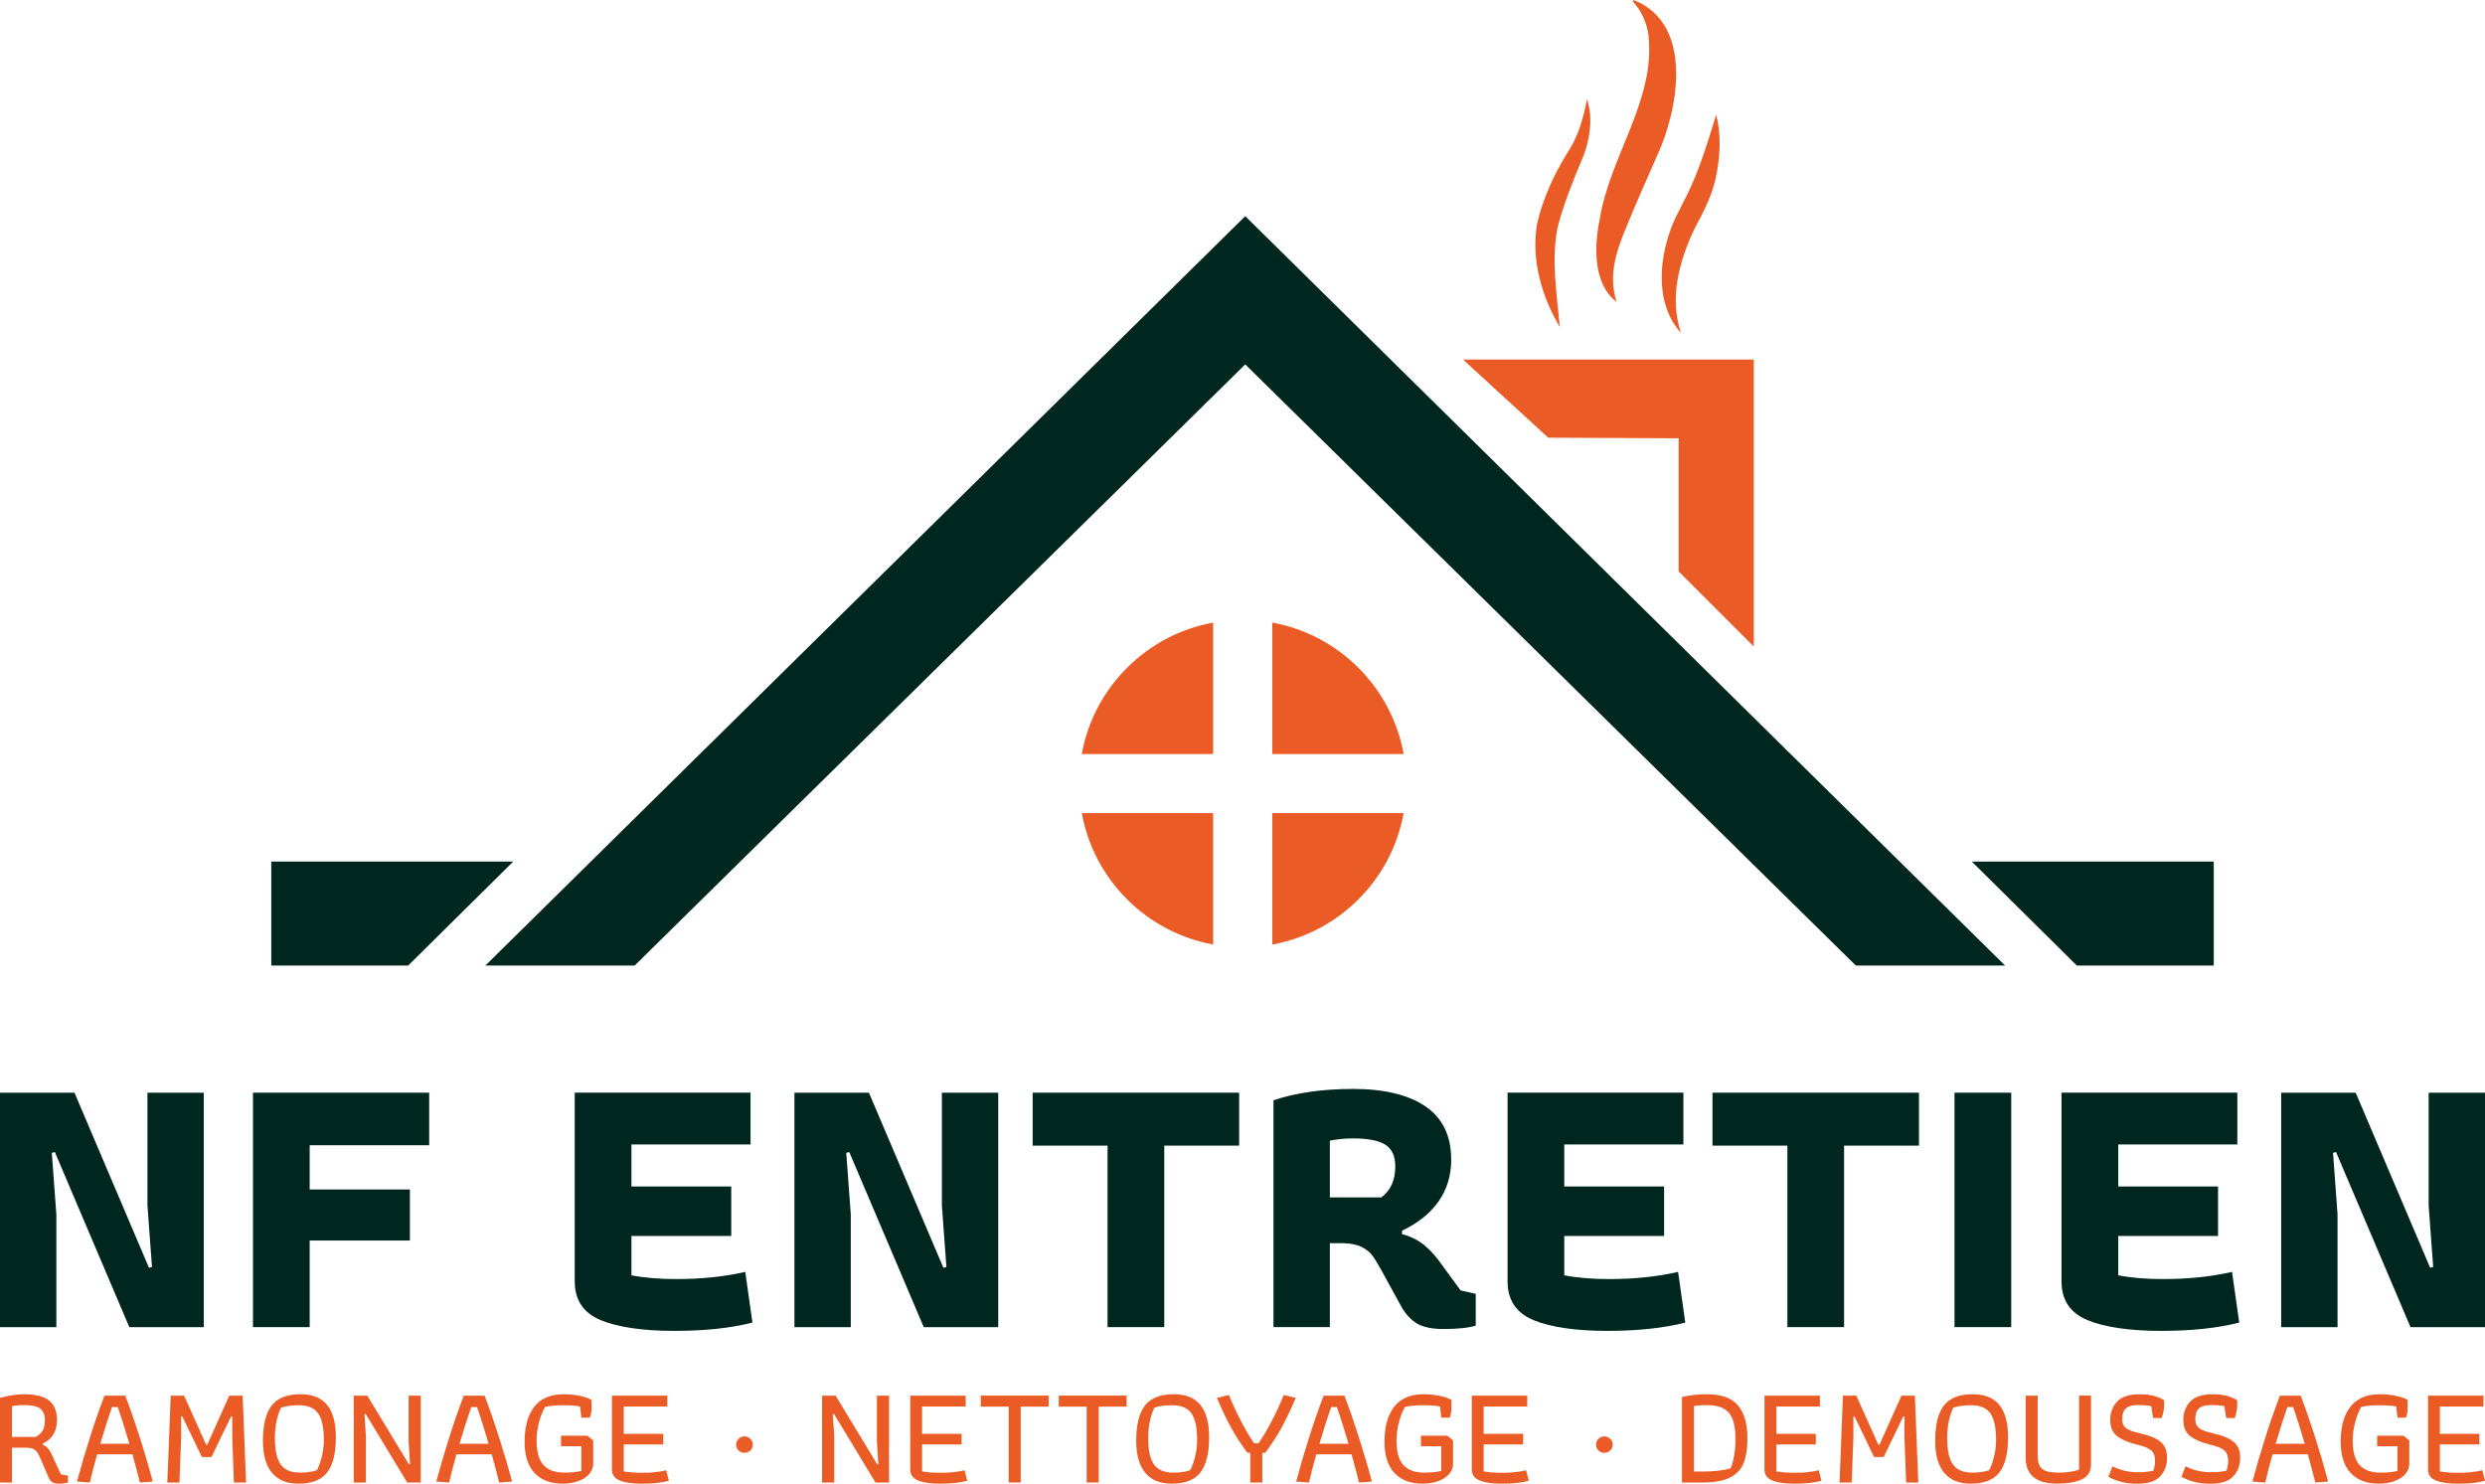
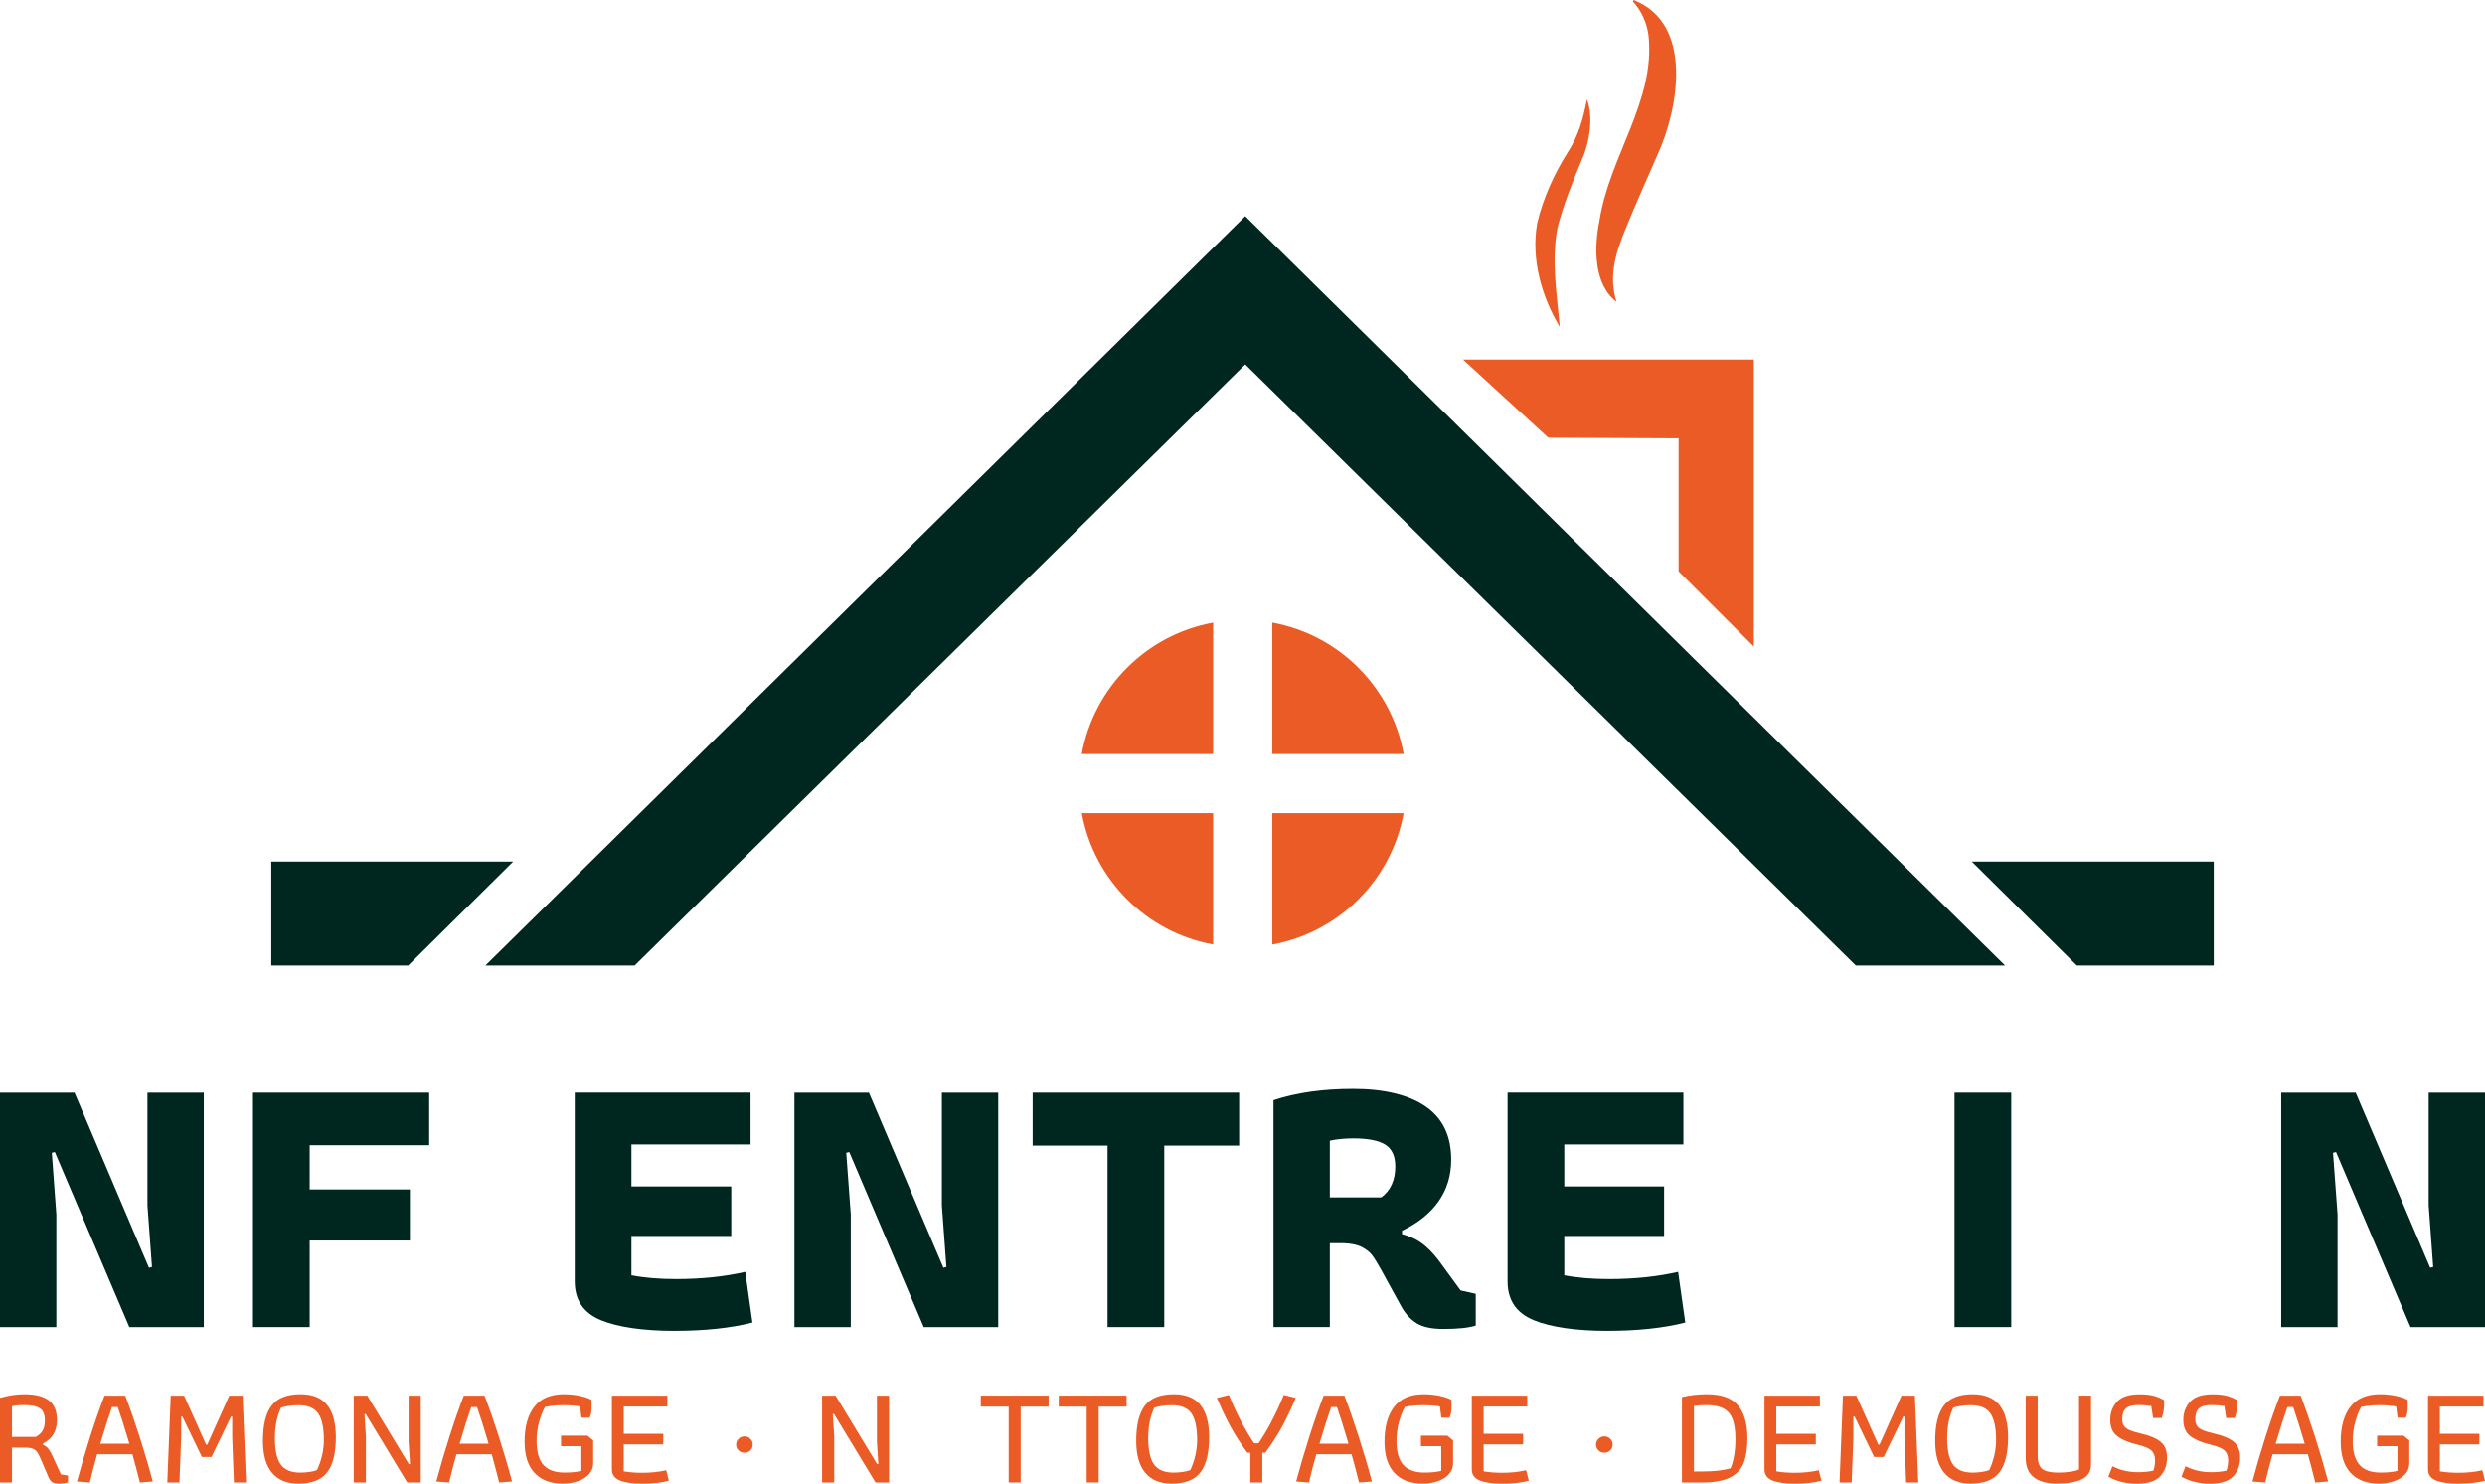
<svg xmlns="http://www.w3.org/2000/svg" id="Calque_1" data-name="Calque 1" viewBox="0 0 837.43 500">
  <defs>
    <style>
      .cls-1 {
        fill: #00271f;
      }

      .cls-2 {
        fill: #eb5b25;
      }
    </style>
  </defs>
  <g>
    <path class="cls-2" d="M17.68,499.53c-.54-.32-.97-.84-1.28-1.57l-2.76-6.42c-.41-.95-.78-1.66-1.12-2.14-.33-.48-.8-.85-1.4-1.12-.6-.27-1.44-.4-2.52-.4h-4.56v11.74H0v-28.52c2.85-.82,5.59-1.24,8.22-1.24,3.68,0,6.42.7,8.25,2.09,1.82,1.39,2.73,3.6,2.73,6.61,0,3.74-1.57,6.37-4.71,7.89v.43c.67.32,1.21.71,1.64,1.19.43.47.82,1.08,1.17,1.81l3.23,6.99,2.38.43v2.28c-.89.29-1.93.43-3.14.43-.86,0-1.55-.16-2.09-.47ZM12.07,484.26c1.05-.6,1.81-1.32,2.31-2.16.49-.84.74-1.97.74-3.4,0-1.93-.55-3.28-1.64-4.04-1.09-.76-2.86-1.14-5.3-1.14-1.74,0-3.12.13-4.14.38v10.36h8.03Z" />
    <path class="cls-2" d="M25.95,499.29c1.3-4.88,2.78-9.92,4.44-15.12,1.66-5.2,3.27-9.81,4.83-13.83h6.99c1.55,4.03,3.16,8.64,4.83,13.83,1.66,5.2,3.15,10.24,4.44,15.12l-4.33.33c-.89-3.52-1.73-6.69-2.52-9.51h-11.88c-.95,3.3-1.77,6.47-2.47,9.51l-4.33-.33ZM43.59,486.55c-1.65-5.58-2.95-9.7-3.9-12.36h-1.95c-1.14,3.23-2.46,7.35-3.94,12.36h9.79Z" />
    <path class="cls-2" d="M57.52,470.34h4.52l7.42,16.54h.38l7.42-16.54h4.52l1.14,29.28h-4.09l-.57-15.12v-7.08l-.38-.09-6.61,13.69h-3.23l-6.61-13.69-.38.09v7.08l-.57,15.12h-4.09l1.14-29.28Z" />
    <path class="cls-2" d="M91.65,496.34c-2.03-2.44-3.04-6.04-3.04-10.79,0-5.35.97-9.31,2.92-11.86,1.95-2.55,5.19-3.83,9.72-3.83,4.06,0,7.06,1.21,9.01,3.64,1.95,2.42,2.92,6.05,2.92,10.86,0,5.36-.97,9.3-2.92,11.84-1.95,2.54-5.19,3.8-9.72,3.8-3.9,0-6.86-1.22-8.89-3.66ZM104.39,496.05c1.05-.16,1.87-.36,2.47-.62,1.52-3.36,2.28-6.75,2.28-10.17,0-4.12-.64-7.1-1.93-8.94-1.28-1.84-3.49-2.76-6.63-2.76-1.11,0-2.22.08-3.33.24-1.11.16-1.96.36-2.57.62-1.36,2.95-2.04,6.35-2.04,10.22,0,4.09.65,7.05,1.95,8.89,1.3,1.84,3.5,2.76,6.61,2.76,1.08,0,2.14-.08,3.18-.24Z" />
    <path class="cls-2" d="M119.22,470.34h4.56l14.02,23.15.38-.09-.48-7.46v-15.59h4.09v29.28h-4.56l-14.02-23.15-.38.09.48,7.46v15.59h-4.09v-29.28Z" />
    <path class="cls-2" d="M147.03,499.29c1.3-4.88,2.78-9.92,4.44-15.12,1.66-5.2,3.27-9.81,4.83-13.83h6.99c1.55,4.03,3.16,8.64,4.83,13.83,1.66,5.2,3.15,10.24,4.44,15.12l-4.33.33c-.89-3.52-1.73-6.69-2.52-9.51h-11.88c-.95,3.3-1.77,6.47-2.47,9.51l-4.33-.33ZM164.66,486.55c-1.65-5.58-2.95-9.7-3.9-12.36h-1.95c-1.14,3.23-2.46,7.35-3.94,12.36h9.79Z" />
    <path class="cls-2" d="M180.11,496.39c-2.22-2.41-3.33-5.91-3.33-10.51,0-5.07,1.09-9.01,3.28-11.81,2.19-2.8,5.48-4.21,9.89-4.21,1.93,0,3.78.19,5.54.57,1.76.38,3.05.84,3.87,1.38v2.66c0,1.2-.21,2.3-.62,3.28h-2.8l-.47-3.76c-.54-.12-1.34-.23-2.4-.31-1.06-.08-2.12-.12-3.16-.12-2.38,0-4.45.19-6.23.57-.86,1.52-1.54,3.3-2.07,5.32s-.78,4.07-.78,6.13c0,3.71.77,6.42,2.31,8.13,1.54,1.71,3.91,2.57,7.11,2.57,2.25,0,4.14-.19,5.66-.57v-8.32h-6.85v-3.56h8.89l1.95,1.62v7.8c0,1.3-.44,2.46-1.33,3.49-.89,1.03-2.12,1.83-3.68,2.4-1.57.57-3.32.86-5.25.86-4.12,0-7.29-1.21-9.51-3.61Z" />
    <path class="cls-2" d="M208.87,498.93c-1.77-.71-2.66-1.96-2.66-3.73v-24.86h18.68v3.66h-14.69v9.22h13.31v3.57h-13.31v9.08c1.9.32,3.98.48,6.23.48,3.01,0,5.7-.29,8.08-.86l.9,3.52c-2.25.66-5.29,1-9.13,1-3.17,0-5.64-.36-7.42-1.07Z" />
    <path class="cls-2" d="M248.89,488.81c-.54-.52-.81-1.18-.81-1.97s.28-1.41.83-1.95c.55-.54,1.21-.81,1.97-.81s1.42.27,1.97.81c.55.54.83,1.19.83,1.95s-.27,1.45-.81,1.97c-.54.52-1.2.78-2,.78s-1.46-.26-2-.78Z" />
    <path class="cls-2" d="M277.04,470.34h4.56l14.02,23.15.38-.09-.48-7.46v-15.59h4.09v29.28h-4.56l-14.02-23.15-.38.09.48,7.46v15.59h-4.09v-29.28Z" />
-     <path class="cls-2" d="M309.41,498.93c-1.77-.71-2.66-1.96-2.66-3.73v-24.86h18.68v3.66h-14.69v9.22h13.31v3.57h-13.31v9.08c1.9.32,3.98.48,6.23.48,3.01,0,5.7-.29,8.08-.86l.9,3.52c-2.25.66-5.29,1-9.13,1-3.17,0-5.64-.36-7.42-1.07Z" />
    <path class="cls-2" d="M339.93,474.04h-9.41v-3.71h22.86v3.71h-9.41v25.57h-4.04v-25.57Z" />
    <path class="cls-2" d="M366.21,474.04h-9.41v-3.71h22.86v3.71h-9.41v25.57h-4.04v-25.57Z" />
    <path class="cls-2" d="M385.94,496.34c-2.03-2.44-3.04-6.04-3.04-10.79,0-5.35.97-9.31,2.92-11.86,1.95-2.55,5.19-3.83,9.72-3.83,4.06,0,7.06,1.21,9.01,3.64,1.95,2.42,2.92,6.05,2.92,10.86,0,5.36-.97,9.3-2.92,11.84-1.95,2.54-5.19,3.8-9.72,3.8-3.9,0-6.86-1.22-8.89-3.66ZM398.68,496.05c1.05-.16,1.87-.36,2.47-.62,1.52-3.36,2.28-6.75,2.28-10.17,0-4.12-.64-7.1-1.92-8.94-1.28-1.84-3.49-2.76-6.63-2.76-1.11,0-2.22.08-3.33.24-1.11.16-1.96.36-2.57.62-1.36,2.95-2.04,6.35-2.04,10.22,0,4.09.65,7.05,1.95,8.89,1.3,1.84,3.5,2.76,6.61,2.76,1.08,0,2.14-.08,3.18-.24Z" />
    <path class="cls-2" d="M421.35,489.59h-1c-2.19-2.95-4.05-5.83-5.58-8.65-1.54-2.82-3.1-6.1-4.68-9.84l4.04-1c1.24,3.07,2.6,6.03,4.09,8.87,1.49,2.84,2.96,5.32,4.42,7.44h1.47c1.46-2.12,2.93-4.6,4.42-7.44,1.49-2.84,2.85-5.79,4.09-8.87l4.04,1c-1.59,3.74-3.15,7.02-4.68,9.84-1.54,2.82-3.4,5.7-5.59,8.65h-1v10.03h-4.04v-10.03Z" />
    <path class="cls-2" d="M436.8,499.29c1.3-4.88,2.78-9.92,4.44-15.12,1.66-5.2,3.27-9.81,4.82-13.83h6.99c1.55,4.03,3.16,8.64,4.82,13.83,1.66,5.2,3.15,10.24,4.45,15.12l-4.33.33c-.89-3.52-1.73-6.69-2.52-9.51h-11.88c-.95,3.3-1.77,6.47-2.47,9.51l-4.32-.33ZM454.44,486.55c-1.65-5.58-2.95-9.7-3.9-12.36h-1.95c-1.14,3.23-2.46,7.35-3.94,12.36h9.79Z" />
    <path class="cls-2" d="M469.89,496.39c-2.22-2.41-3.33-5.91-3.33-10.51,0-5.07,1.09-9.01,3.28-11.81,2.19-2.8,5.48-4.21,9.89-4.21,1.93,0,3.78.19,5.54.57,1.76.38,3.05.84,3.87,1.38v2.66c0,1.2-.21,2.3-.62,3.28h-2.8l-.47-3.76c-.54-.12-1.34-.23-2.4-.31-1.06-.08-2.12-.12-3.16-.12-2.38,0-4.45.19-6.23.57-.86,1.52-1.54,3.3-2.07,5.32s-.78,4.07-.78,6.13c0,3.71.77,6.42,2.31,8.13,1.54,1.71,3.91,2.57,7.11,2.57,2.25,0,4.14-.19,5.66-.57v-8.32h-6.85v-3.56h8.89l1.95,1.62v7.8c0,1.3-.44,2.46-1.33,3.49-.89,1.03-2.12,1.83-3.69,2.4-1.57.57-3.32.86-5.25.86-4.12,0-7.29-1.21-9.51-3.61Z" />
    <path class="cls-2" d="M498.65,498.93c-1.77-.71-2.66-1.96-2.66-3.73v-24.86h18.68v3.66h-14.69v9.22h13.31v3.57h-13.31v9.08c1.9.32,3.98.48,6.23.48,3.01,0,5.7-.29,8.08-.86l.9,3.52c-2.25.66-5.29,1-9.13,1-3.17,0-5.64-.36-7.42-1.07Z" />
    <path class="cls-2" d="M538.67,488.81c-.54-.52-.81-1.18-.81-1.97s.28-1.41.83-1.95c.55-.54,1.21-.81,1.97-.81s1.42.27,1.97.81c.55.54.83,1.19.83,1.95s-.27,1.45-.81,1.97-1.21.78-2,.78-1.46-.26-2-.78Z" />
    <path class="cls-2" d="M566.81,470.81c2.6-.63,5.4-.95,8.41-.95,4.91,0,8.41,1.27,10.51,3.8,2.09,2.54,3.14,6.2,3.14,10.98,0,3.39-.4,6.16-1.21,8.3-.81,2.14-2.32,3.79-4.54,4.94-2.22,1.16-5.39,1.74-9.51,1.74h-6.8v-28.81ZM573.66,495.91c3.9,0,7.07-.35,9.51-1.05.51-1.11.91-2.53,1.21-4.28.3-1.74.45-3.58.45-5.51,0-2.69-.28-4.87-.86-6.54-.57-1.66-1.56-2.92-2.97-3.75s-3.4-1.26-5.97-1.26c-1.33,0-2.73.09-4.18.29v22.1h2.8Z" />
    <path class="cls-2" d="M597.28,498.93c-1.77-.71-2.66-1.96-2.66-3.73v-24.86h18.68v3.66h-14.69v9.22h13.31v3.57h-13.31v9.08c1.9.32,3.98.48,6.23.48,3.01,0,5.7-.29,8.08-.86l.9,3.52c-2.25.66-5.29,1-9.13,1-3.17,0-5.64-.36-7.42-1.07Z" />
    <path class="cls-2" d="M621.05,470.34h4.52l7.42,16.54h.38l7.42-16.54h4.52l1.14,29.28h-4.09l-.57-15.12v-7.08l-.38-.09-6.61,13.69h-3.23l-6.61-13.69-.38.09v7.08l-.57,15.12h-4.09l1.14-29.28Z" />
    <path class="cls-2" d="M655.18,496.34c-2.03-2.44-3.04-6.04-3.04-10.79,0-5.35.97-9.31,2.92-11.86,1.95-2.55,5.19-3.83,9.72-3.83,4.06,0,7.06,1.21,9.01,3.64,1.95,2.42,2.92,6.05,2.92,10.86,0,5.36-.97,9.3-2.92,11.84-1.95,2.54-5.19,3.8-9.72,3.8-3.9,0-6.86-1.22-8.89-3.66ZM667.92,496.05c1.04-.16,1.87-.36,2.47-.62,1.52-3.36,2.28-6.75,2.28-10.17,0-4.12-.64-7.1-1.92-8.94-1.28-1.84-3.49-2.76-6.63-2.76-1.11,0-2.22.08-3.33.24s-1.97.36-2.57.62c-1.36,2.95-2.04,6.35-2.04,10.22,0,4.09.65,7.05,1.95,8.89s3.5,2.76,6.61,2.76c1.08,0,2.14-.08,3.19-.24Z" />
    <path class="cls-2" d="M685.34,497.84c-1.79-1.44-2.69-3.6-2.69-6.49v-21.01h4.04v20.3c0,2.16.52,3.64,1.57,4.44,1.05.81,2.8,1.21,5.28,1.21,1.52,0,2.91-.09,4.16-.29,1.25-.19,2.23-.44,2.92-.76v-24.91h4.04v23.2c0,2.35-1.01,4.01-3.04,4.99-2.03.98-4.83,1.47-8.41,1.47s-6.08-.72-7.87-2.16Z" />
    <path class="cls-2" d="M710.51,497.67l1.38-3.52c2.57,1.33,5.45,2,8.65,2,1.93,0,3.64-.17,5.13-.52.38-1.01.57-2.2.57-3.56s-.43-2.51-1.28-3.26-2.39-1.39-4.61-1.92c-2.95-.7-5.22-1.65-6.82-2.85-1.6-1.2-2.4-3.04-2.4-5.51s.77-4.53,2.31-6.18c1.54-1.65,4.05-2.47,7.53-2.47,1.93,0,3.53.17,4.78.5,1.25.33,2.43.83,3.54,1.5v1.71c0,1.36-.27,2.79-.81,4.28h-2.9l-.62-4.04c-1.55-.22-2.96-.33-4.23-.33-2.03,0-3.46.37-4.3,1.12-.84.74-1.26,1.94-1.26,3.59,0,.92.18,1.67.55,2.26.36.59.99,1.08,1.88,1.47.89.4,2.16.79,3.8,1.17,3.1.7,5.36,1.65,6.77,2.85,1.41,1.21,2.12,2.96,2.12,5.28,0,2.57-.79,4.68-2.35,6.32-1.57,1.65-4.16,2.47-7.77,2.47s-6.77-.78-9.65-2.33Z" />
    <path class="cls-2" d="M735.14,497.67l1.38-3.52c2.57,1.33,5.45,2,8.65,2,1.93,0,3.64-.17,5.13-.52.38-1.01.57-2.2.57-3.56s-.43-2.51-1.28-3.26-2.39-1.39-4.61-1.92c-2.95-.7-5.22-1.65-6.82-2.85-1.6-1.2-2.4-3.04-2.4-5.51s.77-4.53,2.31-6.18c1.54-1.65,4.05-2.47,7.53-2.47,1.93,0,3.53.17,4.78.5,1.25.33,2.43.83,3.54,1.5v1.71c0,1.36-.27,2.79-.81,4.28h-2.9l-.62-4.04c-1.55-.22-2.96-.33-4.23-.33-2.03,0-3.46.37-4.3,1.12-.84.74-1.26,1.94-1.26,3.59,0,.92.18,1.67.55,2.26.36.59.99,1.08,1.88,1.47.89.4,2.16.79,3.8,1.17,3.1.7,5.36,1.65,6.77,2.85,1.41,1.21,2.12,2.96,2.12,5.28,0,2.57-.79,4.68-2.35,6.32-1.57,1.65-4.16,2.47-7.77,2.47s-6.77-.78-9.65-2.33Z" />
    <path class="cls-2" d="M759.05,499.29c1.3-4.88,2.78-9.92,4.44-15.12,1.66-5.2,3.27-9.81,4.83-13.83h6.99c1.55,4.03,3.16,8.64,4.83,13.83,1.66,5.2,3.14,10.24,4.44,15.12l-4.33.33c-.89-3.52-1.73-6.69-2.52-9.51h-11.88c-.95,3.3-1.77,6.47-2.47,9.51l-4.33-.33ZM776.68,486.55c-1.65-5.58-2.95-9.7-3.9-12.36h-1.95c-1.14,3.23-2.46,7.35-3.95,12.36h9.79Z" />
    <path class="cls-2" d="M792.13,496.39c-2.22-2.41-3.33-5.91-3.33-10.51,0-5.07,1.09-9.01,3.28-11.81,2.19-2.8,5.48-4.21,9.89-4.21,1.93,0,3.78.19,5.54.57s3.05.84,3.87,1.38v2.66c0,1.2-.21,2.3-.62,3.28h-2.8l-.47-3.76c-.54-.12-1.34-.23-2.4-.31-1.06-.08-2.11-.12-3.16-.12-2.38,0-4.45.19-6.23.57-.86,1.52-1.54,3.3-2.07,5.32s-.78,4.07-.78,6.13c0,3.71.77,6.42,2.31,8.13,1.54,1.71,3.9,2.57,7.11,2.57,2.25,0,4.14-.19,5.66-.57v-8.32h-6.85v-3.56h8.89l1.95,1.62v7.8c0,1.3-.44,2.46-1.33,3.49-.89,1.03-2.11,1.83-3.68,2.4-1.57.57-3.32.86-5.25.86-4.12,0-7.29-1.21-9.51-3.61Z" />
    <path class="cls-2" d="M820.89,498.93c-1.77-.71-2.66-1.96-2.66-3.73v-24.86h18.68v3.66h-14.69v9.22h13.31v3.57h-13.31v9.08c1.9.32,3.98.48,6.23.48,3.01,0,5.7-.29,8.08-.86l.9,3.52c-2.25.66-5.29,1-9.13,1-3.17,0-5.64-.36-7.42-1.07Z" />
  </g>
  <g>
    <path class="cls-1" d="M0,368.24h25.1l25.1,59,1.02-.25-1.53-20.77v-37.97h18.99v79h-25.1l-25.1-59-1.02.26,1.53,20.77v37.97H0v-79Z" />
    <path class="cls-1" d="M85.25,368.24h59.38v17.71h-40.27v14.91h33.77v17.2h-33.77v29.18h-19.11v-79Z" />
    <path class="cls-1" d="M202.41,444.88c-5.82-2.42-8.73-6.77-8.73-13.06v-63.59h59.25v17.46h-40.14v14.15h33.64v16.69h-33.64v13.25c4.33.85,9.34,1.27,15.04,1.27,8.58,0,16.35-.81,23.32-2.42l2.42,17.08c-7.31,1.87-16.1,2.8-26.38,2.8s-18.97-1.21-24.78-3.63Z" />
    <path class="cls-1" d="M267.72,368.24h25.1l25.1,59,1.02-.25-1.53-20.77v-37.97h18.99v79h-25.1l-25.1-59-1.02.26,1.53,20.77v37.97h-18.99v-79Z" />
    <path class="cls-1" d="M373.23,386.08h-25.23v-17.84h69.58v17.84h-25.23v61.16h-19.11v-61.16Z" />
    <path class="cls-1" d="M477.33,445.9c-2.13-1.32-3.91-3.33-5.35-6.05l-6.5-11.85c-1.27-2.29-2.29-3.95-3.06-4.97-.77-1.02-1.91-1.93-3.44-2.74-1.53-.81-3.61-1.25-6.24-1.34h-4.59v28.29h-18.99v-76.45c7.65-2.55,16.61-3.82,26.89-3.82s18.67,1.98,24.4,5.93c5.73,3.95,8.6,9.92,8.6,17.9,0,5.35-1.42,10.05-4.27,14.08-2.85,4.04-6.94,7.33-12.3,9.87v1.15c2.55.68,4.74,1.68,6.56,2.99,1.83,1.32,3.67,3.17,5.54,5.54l7.64,10.45,5.1,1.15v10.7c-2.38.77-6.03,1.15-10.96,1.15-3.91,0-6.92-.66-9.05-1.97ZM465.48,403.53c3.14-2.29,4.72-5.78,4.72-10.45,0-3.48-1.13-5.92-3.38-7.33-2.25-1.4-5.84-2.1-10.77-2.1-2.89,0-5.52.26-7.9.77v19.11h17.33Z" />
    <path class="cls-1" d="M516.77,444.88c-5.82-2.42-8.73-6.77-8.73-13.06v-63.59h59.25v17.46h-40.14v14.15h33.64v16.69h-33.64v13.25c4.33.85,9.34,1.27,15.04,1.27,8.58,0,16.35-.81,23.32-2.42l2.42,17.08c-7.31,1.87-16.1,2.8-26.38,2.8s-18.97-1.21-24.79-3.63Z" />
-     <path class="cls-1" d="M602.33,386.08h-25.23v-17.84h69.58v17.84h-25.23v61.16h-19.11v-61.16Z" />
    <path class="cls-1" d="M658.66,368.24h19.11v79h-19.11v-79Z" />
-     <path class="cls-1" d="M703.45,444.88c-5.82-2.42-8.73-6.77-8.73-13.06v-63.59h59.25v17.46h-40.14v14.15h33.64v16.69h-33.64v13.25c4.33.85,9.34,1.27,15.04,1.27,8.58,0,16.35-.81,23.32-2.42l2.42,17.08c-7.31,1.87-16.1,2.8-26.38,2.8s-18.97-1.21-24.79-3.63Z" />
    <path class="cls-1" d="M768.75,368.24h25.1l25.1,59,1.02-.25-1.53-20.77v-37.97h18.99v79h-25.1l-25.1-59-1.02.26,1.53,20.77v37.97h-18.99v-79Z" />
  </g>
  <g>
    <g>
      <polygon class="cls-1" points="91.42 290.36 91.42 325.39 137.55 325.39 172.94 290.36 91.42 290.36" />
      <polygon class="cls-1" points="664.49 290.36 699.88 325.39 746.02 325.39 746.02 290.36 664.49 290.36" />
      <polygon class="cls-1" points="163.57 325.39 213.87 325.39 419.64 122.8 625.4 325.39 675.7 325.39 419.64 72.85 163.57 325.39" />
      <polygon class="cls-2" points="565.68 147.71 565.68 192.56 591.03 217.91 591.03 121.18 493.04 121.18 521.74 147.5 565.68 147.71" />
    </g>
    <path class="cls-2" d="M550.5,0c20.47,8,15.11,37.03,7.91,52.53-3.55,8.19-7.24,16.27-10.49,24.34-3.41,8.13-5.93,16.21-3.15,24.88-7.83-5.97-7.59-18.53-5.75-27.43,3.31-21.6,18.98-40.43,16.5-62.49-.61-4.19-2.3-8.15-5.27-11.34,0,0,.24-.49.24-.49h0Z" />
-     <path class="cls-2" d="M566.47,112.21c-9.31-10.39-7.33-26.72-1.99-38.53,0,0,4.31-8.55,4.31-8.55,4.13-8.52,6.64-17.14,9.56-26.46,1.66,6.47,1.37,13.28.15,19.83-1.11,6.43-4.22,12.61-7.31,18.31-5.29,10.92-8.71,23.51-4.72,35.4h0Z" />
    <path class="cls-2" d="M525.64,110.2c-6.17-10.31-9.76-22.94-7.61-35.03,1.96-8.3,5.69-16.52,10.15-23.62,3.7-5.61,5.34-11.44,6.6-18.05,2.26,5.92.93,14.47-1.76,20.45-3.19,7.62-6.07,14.83-8.13,22.68-2.18,11.12-.26,22.14.75,33.57h0Z" />
    <g>
      <path class="cls-2" d="M408.83,209.82v44.29h-44.29c2.05-11.24,7.5-21.3,15.26-29.04,7.74-7.76,17.78-13.21,29.03-15.24Z" />
      <path class="cls-2" d="M364.56,274.03h44.27v44.27c-22.48-4.09-40.19-21.8-44.27-44.27Z" />
      <path class="cls-2" d="M428.75,274.03h44.27c-2.03,11.24-7.48,21.29-15.22,29.03-7.76,7.76-17.8,13.21-29.04,15.26v-44.29Z" />
      <path class="cls-2" d="M473.04,254.11h-44.29v-44.3c11.24,2.05,21.29,7.5,29.04,15.26s13.2,17.8,15.24,29.04Z" />
    </g>
  </g>
</svg>